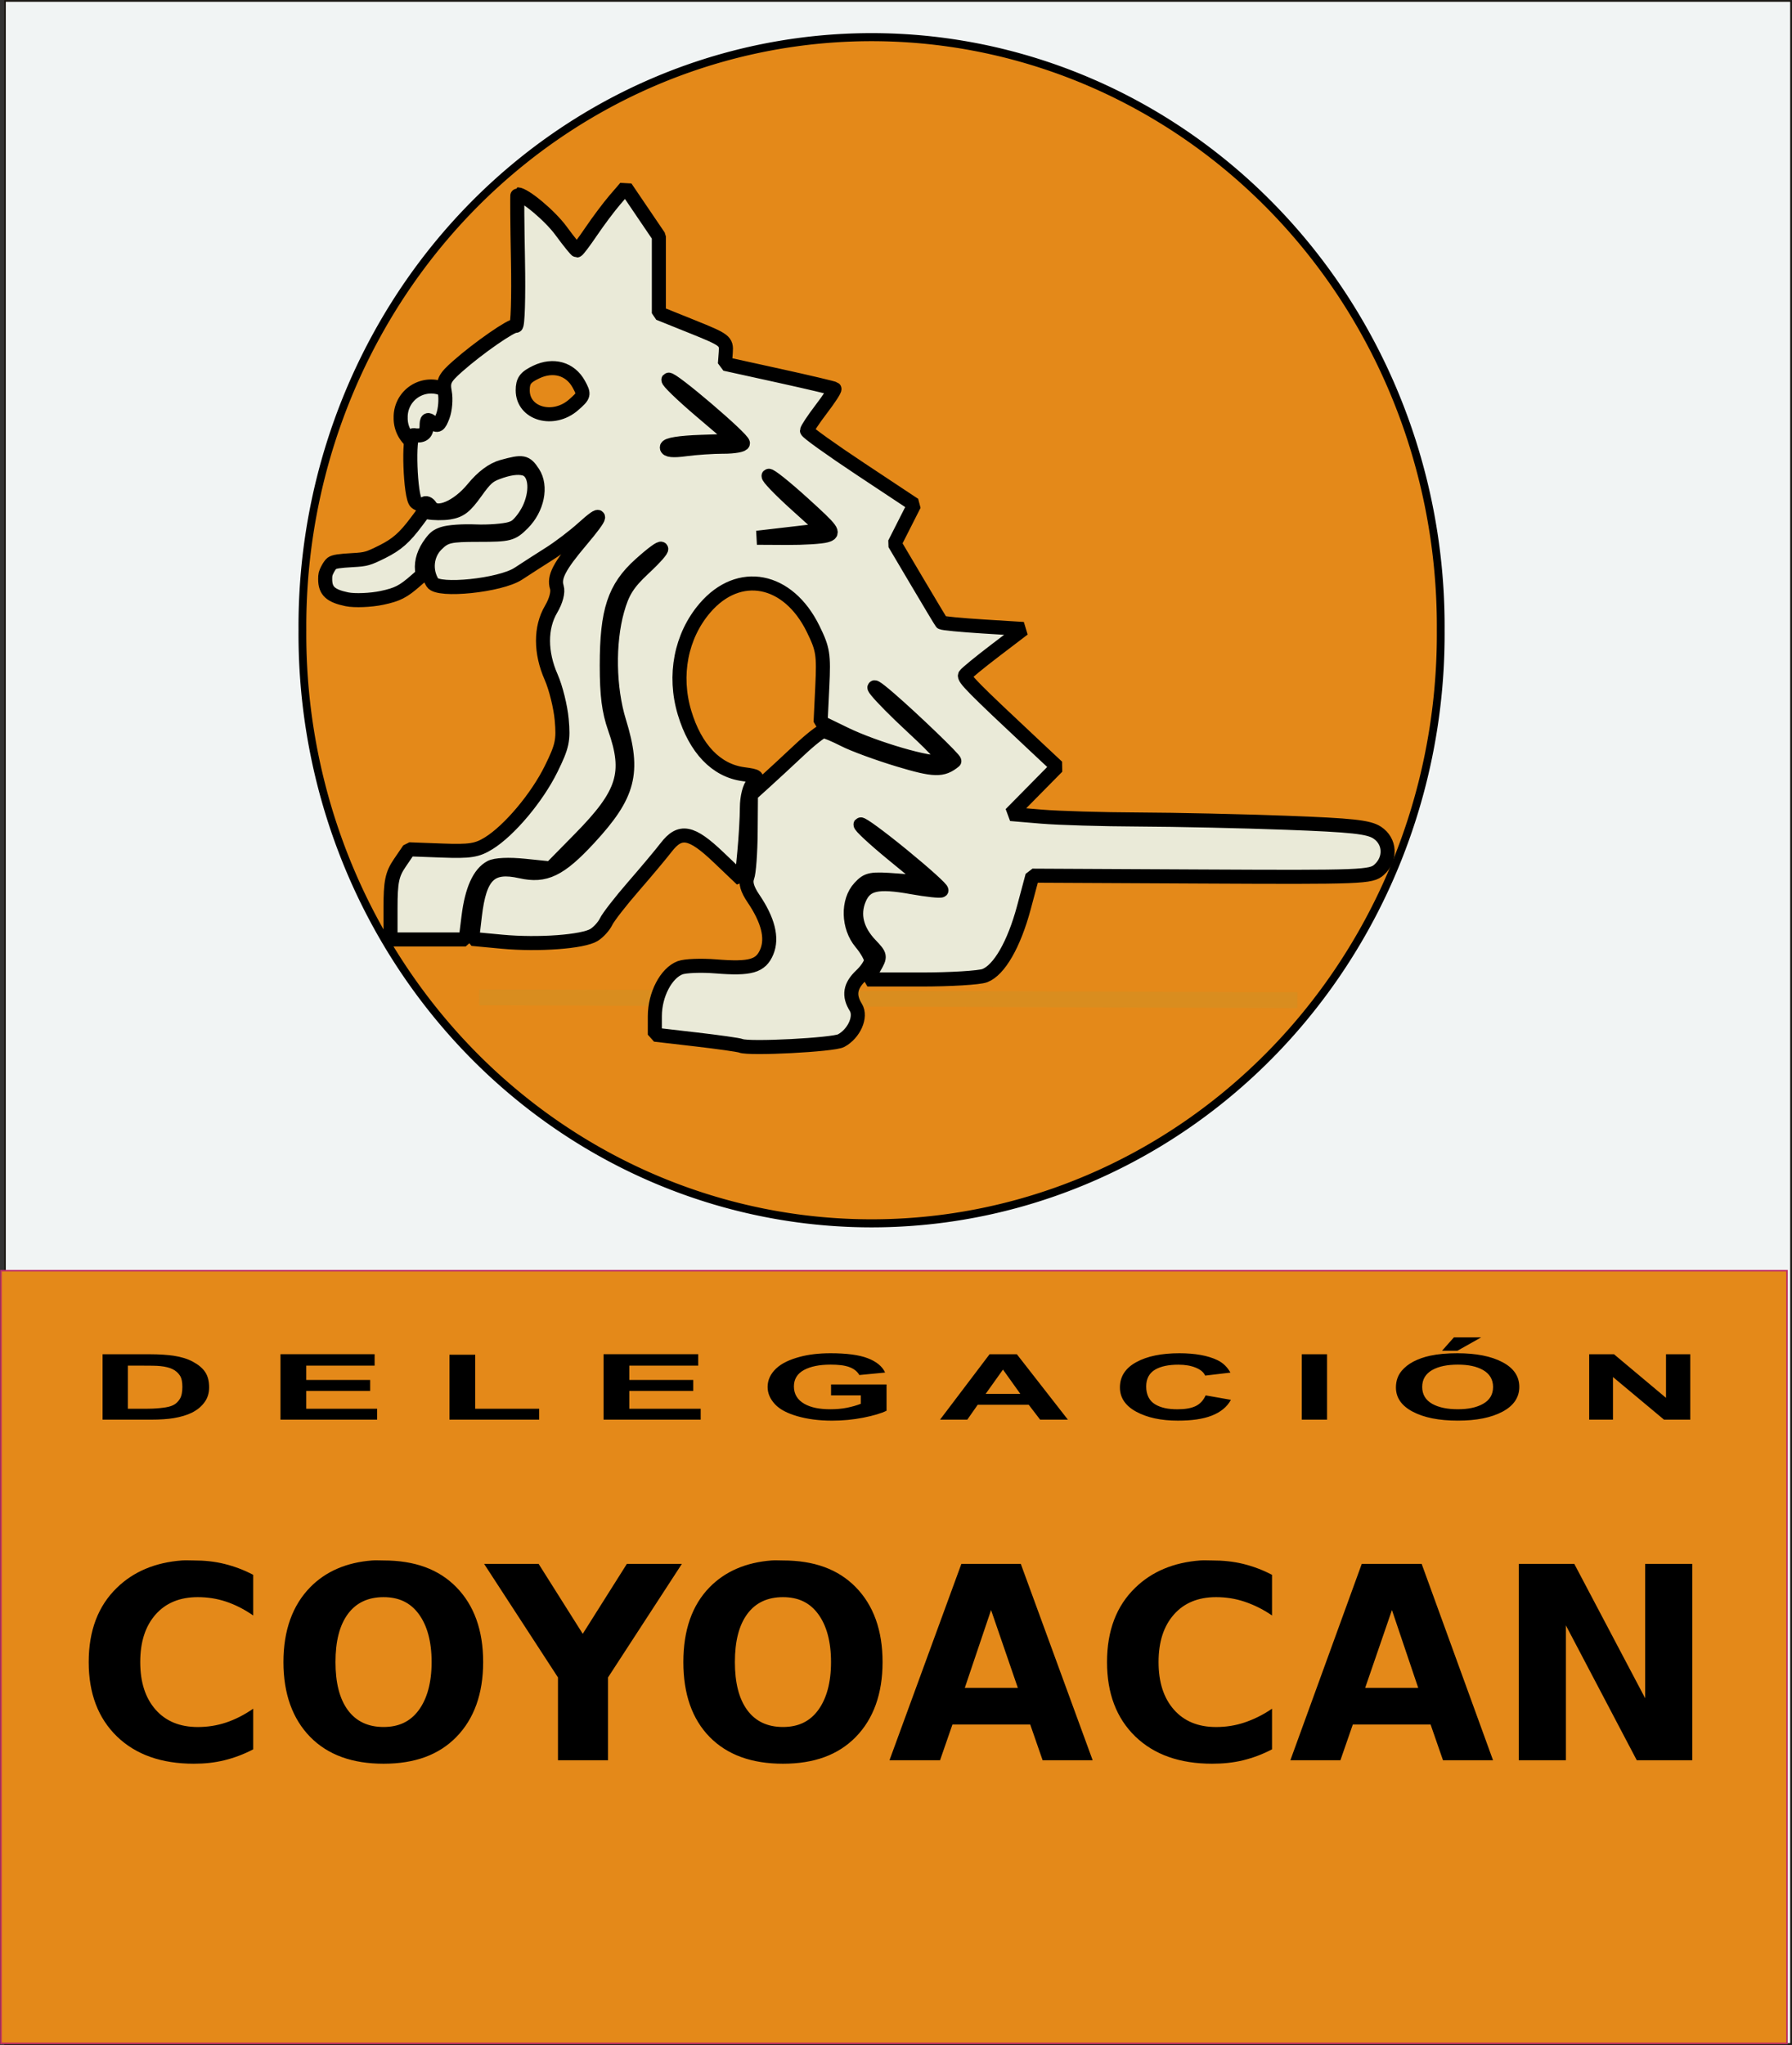
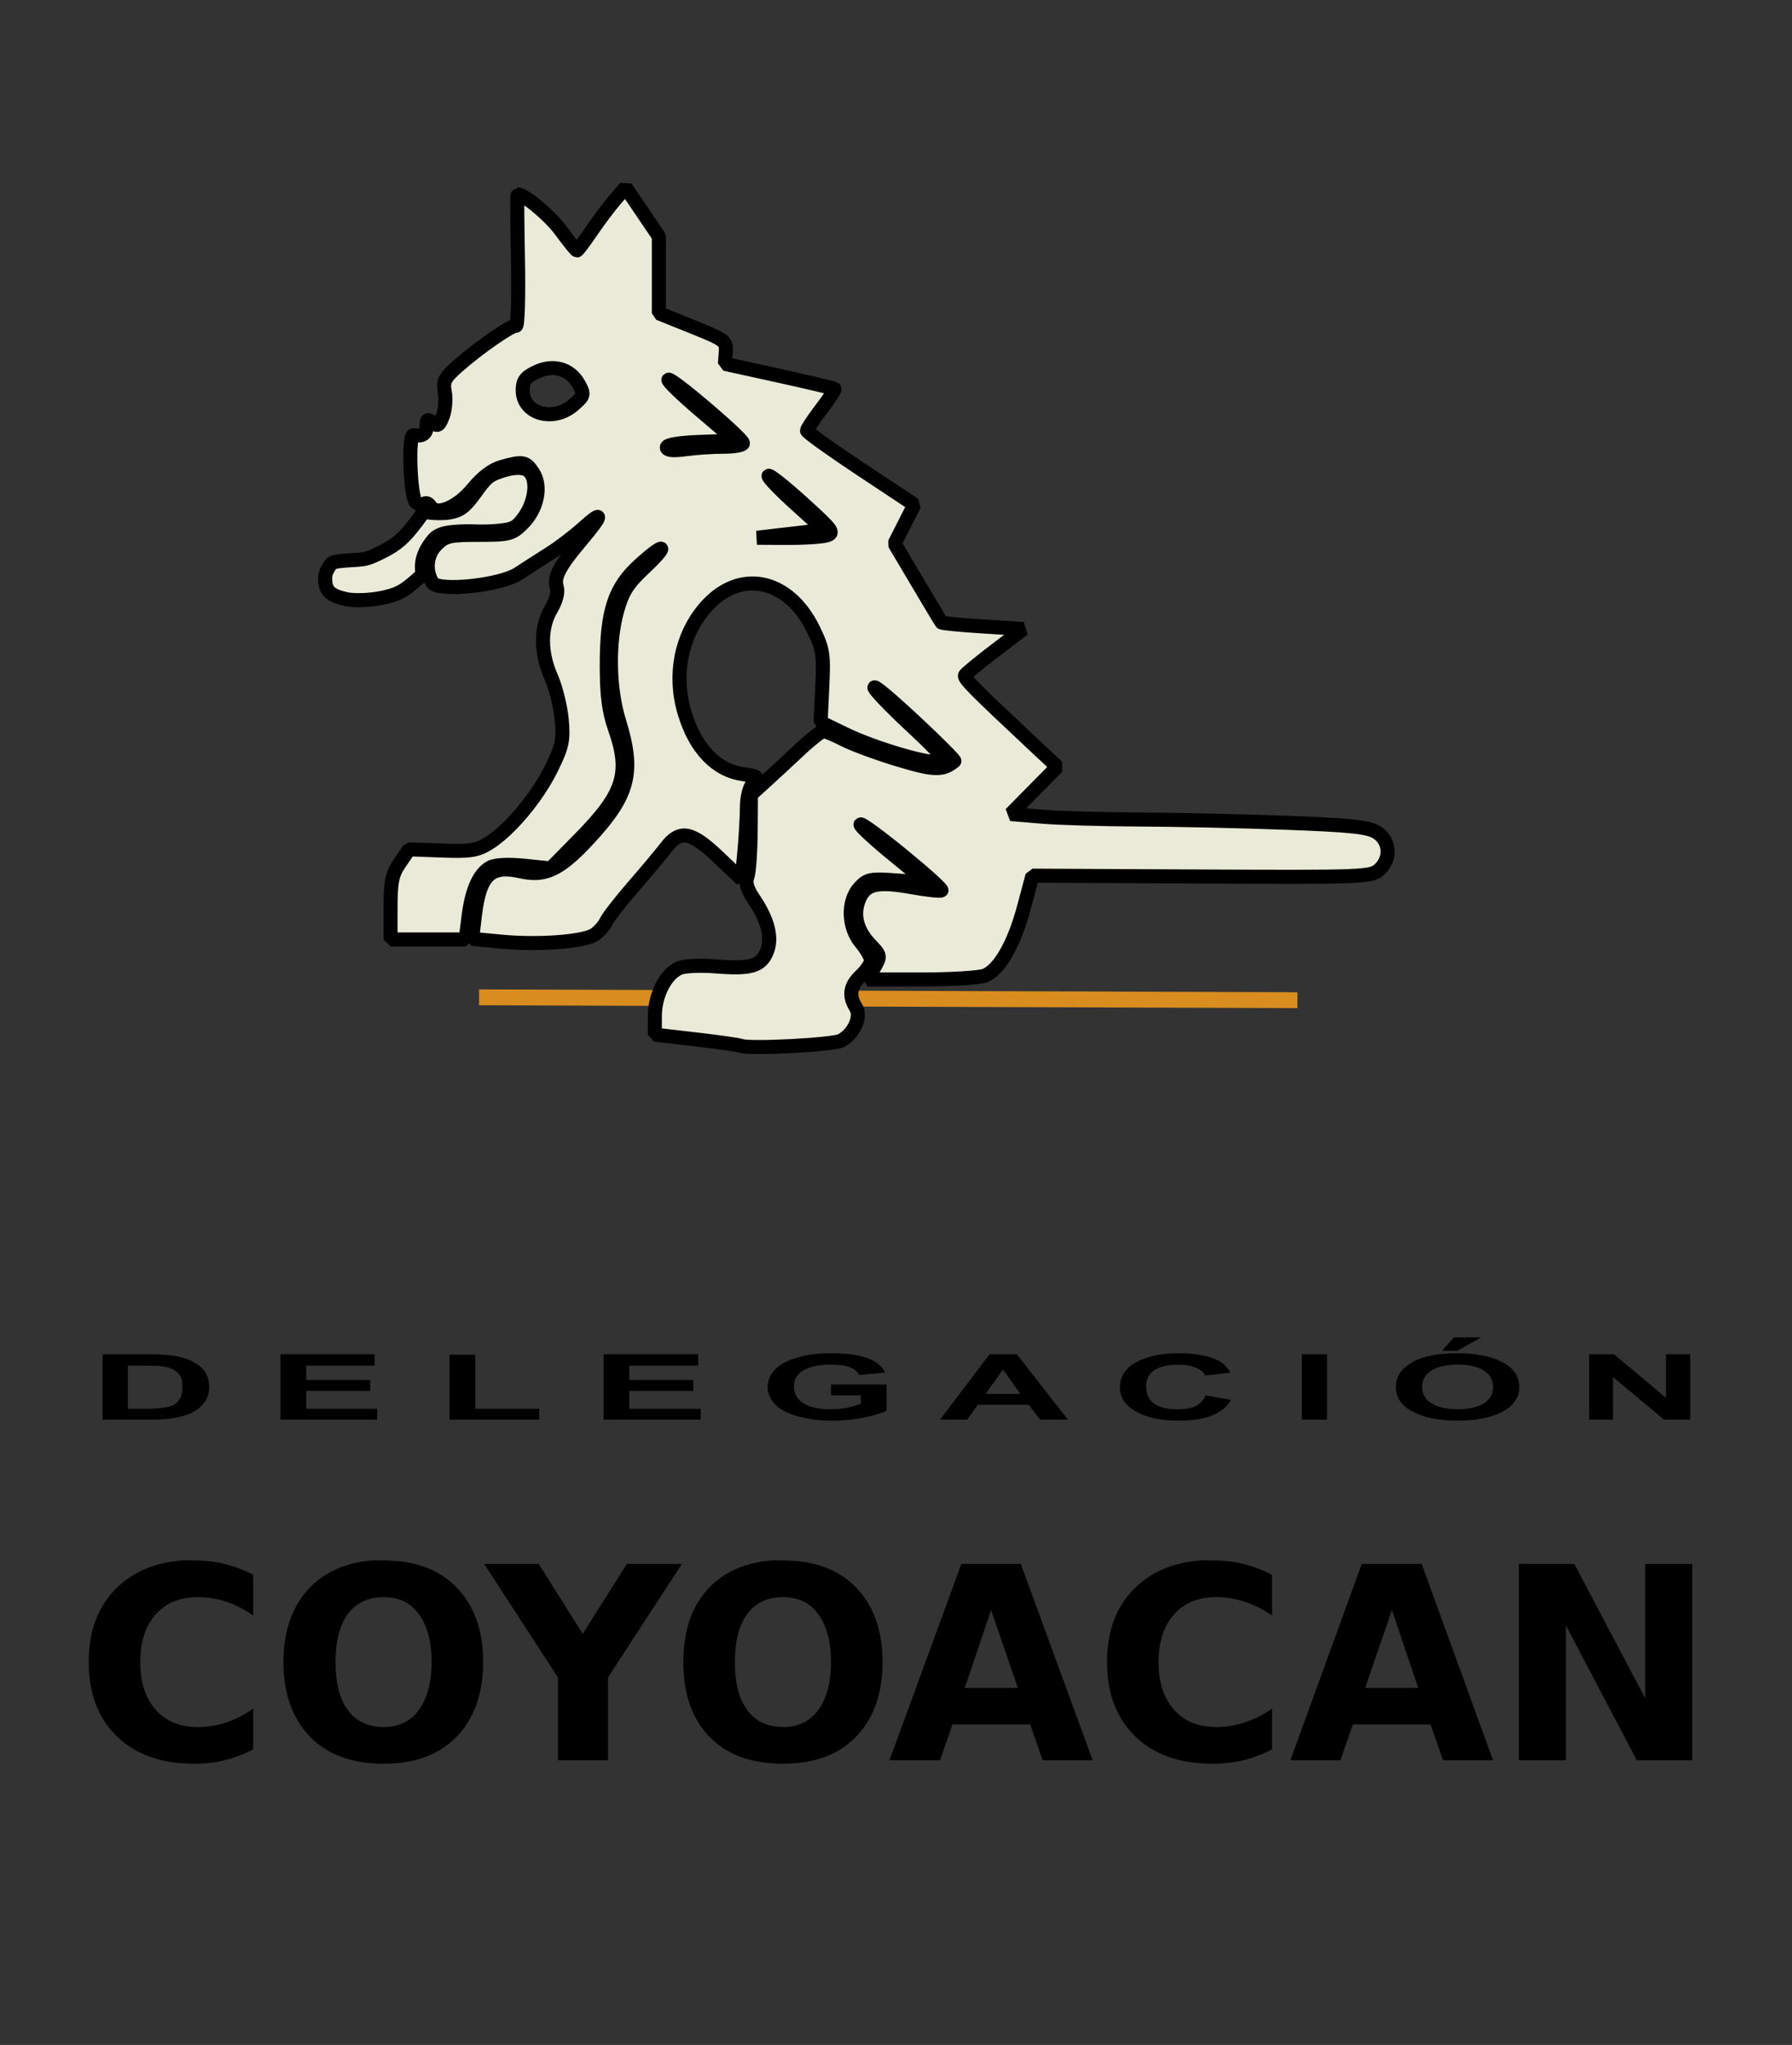
<svg xmlns="http://www.w3.org/2000/svg" xmlns:ns1="http://sodipodi.sourceforge.net/DTD/sodipodi-0.dtd" xmlns:ns2="http://www.inkscape.org/namespaces/inkscape" width="113.01" height="128.919" id="svg2" ns1:version="0.32" ns2:version="0.47 r22583" ns1:docname="DEL coyoacan.svg" ns2:output_extension="org.inkscape.output.svg.inkscape" version="1.0">
  <rect width="100%" height="100%" fill="#333333" stroke="none" />
  <defs id="defs4">
    <ns2:perspective ns1:type="inkscape:persp3d" ns2:vp_x="0 : 526.18109 : 1" ns2:vp_y="0 : 1000 : 0" ns2:vp_z="744.09448 : 526.18109 : 1" ns2:persp3d-origin="372.04724 : 350.78739 : 1" id="perspective10" />
    <ns2:perspective id="perspective2447" ns2:persp3d-origin="372.04724 : 350.78739 : 1" ns2:vp_z="744.09448 : 526.18109 : 1" ns2:vp_y="0 : 1000 : 0" ns2:vp_x="0 : 526.18109 : 1" ns1:type="inkscape:persp3d" />
    <ns2:perspective id="perspective3426" ns2:persp3d-origin="372.04724 : 350.78739 : 1" ns2:vp_z="744.09448 : 526.18109 : 1" ns2:vp_y="0 : 1000 : 0" ns2:vp_x="0 : 526.18109 : 1" ns1:type="inkscape:persp3d" />
    <ns2:perspective id="perspective3637" ns2:persp3d-origin="372.04724 : 350.78739 : 1" ns2:vp_z="744.09448 : 526.18109 : 1" ns2:vp_y="0 : 1000 : 0" ns2:vp_x="0 : 526.18109 : 1" ns1:type="inkscape:persp3d" />
    <ns2:perspective id="perspective4597" ns2:persp3d-origin="372.04724 : 350.78739 : 1" ns2:vp_z="744.09448 : 526.18109 : 1" ns2:vp_y="0 : 1000 : 0" ns2:vp_x="0 : 526.18109 : 1" ns1:type="inkscape:persp3d" />
    <ns2:perspective id="perspective5099" ns2:persp3d-origin="372.04724 : 350.78739 : 1" ns2:vp_z="744.09448 : 526.18109 : 1" ns2:vp_y="0 : 1000 : 0" ns2:vp_x="0 : 526.18109 : 1" ns1:type="inkscape:persp3d" />
    <ns2:perspective id="perspective2482" ns2:persp3d-origin="372.04724 : 350.78739 : 1" ns2:vp_z="744.09448 : 526.18109 : 1" ns2:vp_y="0 : 1000 : 0" ns2:vp_x="0 : 526.18109 : 1" ns1:type="inkscape:persp3d" />
  </defs>
  <ns1:namedview id="base" pagecolor="#ffffff" bordercolor="#666666" borderopacity="1.0" ns2:pageopacity="0.0" ns2:pageshadow="2" ns2:zoom="1.979899" ns2:cx="10.874102" ns2:cy="103.55528" ns2:document-units="px" ns2:current-layer="layer1" showgrid="false" ns2:window-width="1440" ns2:window-height="848" ns2:window-x="0" ns2:window-y="1" ns2:window-maximized="1" />
  <g ns2:label="Capa 1" ns2:groupmode="layer" id="layer1" transform="translate(-51.203,-241.147)" ns1:insensitive="true">
    <g id="g3340" transform="translate(-164.655,-236.376)">
-       <rect y="477.585" x="216.173" height="128.794" width="112.632" id="rect3328" style="fill:#f1f4f4;fill-opacity:1;stroke:#15120d;stroke-width:0.1;stroke-linecap:butt;stroke-linejoin:miter;stroke-miterlimit:4;stroke-opacity:1;stroke-dasharray:none" />
-       <rect y="557.632" x="215.92" height="48.712" width="112.632" id="rect3330" style="fill:#e48919;fill-opacity:1;stroke:#bf3065;stroke-width:0.1;stroke-linecap:butt;stroke-linejoin:miter;stroke-miterlimit:4;stroke-opacity:1;stroke-dasharray:none" />
-       <path transform="matrix(1.675,0,0,1.733,-405.16,-363.861)" d="m 425,508.434 a 21.429,21.429 0 1 1 -42.857,0 21.429,21.429 0 1 1 42.857,0 z" ns1:ry="21.428572" ns1:rx="21.428572" ns1:cy="508.43362" ns1:cx="403.57144" id="path2455" style="fill:#e48919;fill-opacity:1;stroke:#000000;stroke-width:0.293;stroke-linecap:butt;stroke-linejoin:miter;stroke-miterlimit:0;stroke-opacity:1;stroke-dasharray:none" ns1:type="arc" />
-     </g>
+       </g>
    <path style="fill:#d98615;fill-opacity:1;fill-rule:evenodd;stroke:#d98d1f;stroke-width:1px;stroke-linecap:butt;stroke-linejoin:miter;stroke-opacity:1" d="m 81.417,304.022 51.607,0.179" id="path3263" />
    <path style="font-size:11.244px;font-style:normal;font-weight:normal;line-height:125%;fill:#000000;fill-opacity:1;stroke:none;font-family:Bitstream Vera Sans" d="m 91.688,84.312 -0.75,0.844 0.969,0 1.5,-0.844 -1.719,0 z m -39.312,1 c -0.767,4e-6 -1.391,0.083 -1.906,0.219 -0.676,0.177 -1.181,0.418 -1.531,0.75 -0.351,0.332 -0.531,0.729 -0.531,1.156 -10e-7,0.394 0.155,0.758 0.469,1.094 0.314,0.334 0.782,0.569 1.406,0.75 0.625,0.179 1.347,0.281 2.188,0.281 0.661,0 1.326,-0.061 1.969,-0.188 0.647,-0.129 1.129,-0.27 1.469,-0.438 l 0,-1.656 -3.5,0 0,0.688 1.875,0 0,0.531 c -0.245,0.097 -0.532,0.181 -0.875,0.25 -0.34,0.067 -0.691,0.094 -1.031,0.094 -0.687,10e-7 -1.232,-0.101 -1.656,-0.344 -0.424,-0.244 -0.656,-0.607 -0.656,-1.094 -2e-6,-0.452 0.209,-0.802 0.625,-1.031 0.42,-0.23 0.979,-0.344 1.688,-0.344 0.468,3e-6 0.877,0.039 1.188,0.156 0.314,0.116 0.512,0.298 0.625,0.5 l 1.625,-0.156 C 55.652,86.154 55.281,85.838 54.719,85.625 54.16,85.41 53.372,85.313 52.375,85.312 z m 22,0 c -1.125,4e-6 -2.028,0.184 -2.719,0.562 -0.69,0.377 -1.031,0.911 -1.031,1.594 -10e-7,0.646 0.344,1.158 1.031,1.531 0.687,0.371 1.558,0.562 2.625,0.562 0.862,0 1.566,-0.096 2.125,-0.312 0.563,-0.218 0.978,-0.552 1.219,-1 l -1.594,-0.281 c -0.135,0.3 -0.346,0.548 -0.656,0.688 -0.311,0.14 -0.694,0.188 -1.125,0.188 -0.585,10e-7 -1.041,-0.092 -1.406,-0.312 -0.365,-0.22 -0.563,-0.606 -0.562,-1.125 -2e-6,-0.489 0.194,-0.844 0.562,-1.062 0.373,-0.218 0.873,-0.312 1.469,-0.312 0.431,3e-6 0.794,0.064 1.094,0.188 0.303,0.123 0.499,0.287 0.594,0.5 l 1.594,-0.188 C 77.411,86.203 77.147,85.925 76.781,85.75 76.167,85.453 75.358,85.313 74.375,85.312 z m 17.531,0 c -0.654,4e-6 -1.218,0.048 -1.719,0.156 -0.376,0.08 -0.745,0.209 -1.062,0.375 -0.314,0.166 -0.536,0.353 -0.719,0.562 -0.245,0.284 -0.375,0.644 -0.375,1.062 0,0.653 0.357,1.158 1.062,1.531 0.705,0.371 1.649,0.562 2.844,0.562 1.18,0 2.107,-0.189 2.812,-0.562 0.705,-0.375 1.062,-0.9 1.062,-1.562 -8e-6,-0.668 -0.35,-1.187 -1.062,-1.562 -0.709,-0.375 -1.66,-0.562 -2.844,-0.562 z m -85.438,0.062 0,4.125 3.031,0 c 0.599,0 1.079,-0.036 1.438,-0.094 0.479,-0.078 0.875,-0.204 1.156,-0.344 0.373,-0.185 0.643,-0.42 0.844,-0.719 0.164,-0.244 0.25,-0.537 0.25,-0.875 -8e-6,-0.384 -0.075,-0.707 -0.25,-0.969 -0.175,-0.263 -0.445,-0.475 -0.781,-0.656 -0.336,-0.181 -0.747,-0.304 -1.219,-0.375 C 10.587,85.416 10.075,85.375 9.406,85.375 l -2.938,0 z m 11.219,0 0,4.125 6.094,0 0,-0.688 -4.469,0 0,-1.125 4.031,0 0,-0.688 -4.031,0 0,-0.906 4.312,0 0,-0.719 -5.938,0 z m 20.375,0 0,4.125 6.125,0 0,-0.688 -4.5,0 0,-1.125 4.031,0 0,-0.688 -4.031,0 0,-0.906 4.344,0 0,-0.719 -5.969,0 z m 24.344,0 -3.125,4.125 1.719,0 0.656,-0.938 3.219,0 0.719,0.938 1.75,0 -3.219,-4.125 -1.719,0 z m 19.688,0 0,4.125 1.594,0 0,-4.125 -1.594,0 z m 18.125,0 0,4.125 1.5,0 0,-2.688 3.219,2.688 1.656,0 0,-4.125 -1.531,0 0,2.75 -3.281,-2.75 -1.562,0 z m -71.875,0.031 0,4.094 5.656,0 0,-0.688 -4.031,0 0,-3.406 -1.625,0 z m 63.594,0.625 c 0.669,3e-6 1.192,0.112 1.594,0.344 0.406,0.231 0.625,0.592 0.625,1.062 -7e-6,0.476 -0.209,0.824 -0.625,1.062 -0.413,0.237 -0.947,0.344 -1.594,0.344 -0.647,10e-7 -1.205,-0.105 -1.625,-0.344 -0.42,-0.241 -0.625,-0.598 -0.625,-1.062 -2e-6,-0.472 0.216,-0.829 0.625,-1.062 0.409,-0.235 0.956,-0.344 1.625,-0.344 z m -83.875,0.062 0.75,0 c 0.661,3e-6 1.086,0.005 1.312,0.031 0.303,0.034 0.553,0.092 0.75,0.188 0.197,0.095 0.359,0.236 0.469,0.406 0.11,0.17 0.156,0.401 0.156,0.719 -6e-6,0.317 -0.047,0.565 -0.156,0.75 -0.11,0.183 -0.262,0.326 -0.438,0.406 -0.172,0.08 -0.362,0.123 -0.625,0.156 -0.201,0.026 -0.547,0.062 -1,0.062 l -1.219,0 0,-2.719 z m 55.188,0.25 1.094,1.531 -2.188,0 L 63.25,86.344 z M 11.469,98.375 c -1.687,0.126 -3.054,0.708 -4.094,1.719 -1.189,1.149 -1.781,2.71 -1.781,4.688 -8e-7,1.972 0.592,3.533 1.781,4.688 1.189,1.149 2.81,1.719 4.844,1.719 0.682,0 1.31,-0.064 1.938,-0.219 0.627,-0.155 1.234,-0.384 1.812,-0.688 l 0,-2.562 c -0.583,0.403 -1.152,0.687 -1.719,0.875 -0.567,0.188 -1.154,0.281 -1.781,0.281 -1.123,0 -2.013,-0.364 -2.656,-1.094 -0.643,-0.729 -0.969,-1.724 -0.969,-3 -4.1e-6,-1.282 0.325,-2.271 0.969,-3 0.643,-0.729 1.533,-1.094 2.656,-1.094 0.627,1e-5 1.214,0.093 1.781,0.281 0.567,0.188 1.135,0.472 1.719,0.875 l 0,-2.562 c -0.578,-0.304 -1.185,-0.533 -1.812,-0.688 -0.627,-0.155 -1.256,-0.219 -1.938,-0.219 -0.254,2e-6 -0.509,-0.018 -0.75,0 z m 12,0 c -1.621,0.124 -2.928,0.692 -3.906,1.688 -1.112,1.138 -1.688,2.713 -1.688,4.719 -1e-6,2 0.575,3.581 1.688,4.719 1.118,1.138 2.667,1.688 4.625,1.688 1.963,0 3.481,-0.549 4.594,-1.688 1.112,-1.138 1.687,-2.719 1.688,-4.719 -1.3e-5,-2.006 -0.575,-3.581 -1.688,-4.719 -1.112,-1.138 -2.631,-1.687 -4.594,-1.688 -0.245,2e-6 -0.487,-0.018 -0.719,0 z m 25.188,0 c -1.621,0.124 -2.928,0.692 -3.906,1.688 -1.112,1.138 -1.656,2.713 -1.656,4.719 -10e-7,2 0.544,3.581 1.656,4.719 1.118,1.138 2.667,1.688 4.625,1.688 1.963,0 3.481,-0.549 4.594,-1.688 1.112,-1.138 1.687,-2.719 1.688,-4.719 -1.3e-5,-2.006 -0.575,-3.581 -1.688,-4.719 -1.112,-1.138 -2.631,-1.687 -4.594,-1.688 -0.245,2e-6 -0.487,-0.018 -0.719,0 z m 27.031,0 c -1.687,0.126 -3.054,0.708 -4.094,1.719 -1.189,1.149 -1.781,2.71 -1.781,4.688 -10e-7,1.972 0.592,3.533 1.781,4.688 1.189,1.149 2.81,1.719 4.844,1.719 0.682,0 1.342,-0.064 1.969,-0.219 0.627,-0.155 1.234,-0.384 1.812,-0.688 l 0,-2.562 c -0.583,0.403 -1.183,0.687 -1.75,0.875 -0.567,0.188 -1.154,0.281 -1.781,0.281 -1.123,0 -2.013,-0.364 -2.656,-1.094 -0.643,-0.729 -0.969,-1.724 -0.969,-3 -4e-6,-1.282 0.325,-2.271 0.969,-3 0.643,-0.729 1.533,-1.094 2.656,-1.094 0.627,1e-5 1.214,0.093 1.781,0.281 0.567,0.188 1.167,0.472 1.75,0.875 l 0,-2.562 c -0.578,-0.304 -1.185,-0.533 -1.812,-0.688 -0.627,-0.155 -1.287,-0.219 -1.969,-0.219 -0.254,2e-6 -0.509,-0.018 -0.75,0 z m -45.156,0.219 4.656,7.156 0,5.219 3.156,0 0,-5.219 L 43,98.594 l -3.469,0 L 36.75,103 l -2.781,-4.406 -3.438,0 z m 30.094,0 -4.531,12.375 3.188,0 0.781,-2.25 4.906,0 0.781,2.25 3.156,0 -4.531,-12.375 -3.75,0 z m 25.25,0 -4.5,12.375 3.156,0 0.781,-2.25 4.906,0 0.781,2.25 3.156,0 -4.5,-12.375 -3.781,0 z m 9.906,0 0,12.375 2.969,0 0,-8.5 4.469,8.5 3.5,0 0,-12.375 -2.969,0 0,8.469 -4.469,-8.469 -3.5,0 z M 24.188,100.688 c 0.965,1e-5 1.69,0.344 2.219,1.062 0.529,0.718 0.812,1.727 0.812,3.031 -10e-6,1.298 -0.284,2.313 -0.812,3.031 -0.529,0.718 -1.254,1.062 -2.219,1.062 -0.96,0 -1.721,-0.344 -2.25,-1.062 -0.529,-0.718 -0.781,-1.733 -0.781,-3.031 -4e-6,-1.304 0.252,-2.313 0.781,-3.031 0.529,-0.718 1.29,-1.062 2.25,-1.062 z m 25.188,0 c 0.965,1e-5 1.69,0.344 2.219,1.062 0.529,0.718 0.812,1.727 0.812,3.031 -1e-5,1.298 -0.284,2.313 -0.812,3.031 -0.529,0.718 -1.254,1.062 -2.219,1.062 -0.96,0 -1.721,-0.344 -2.25,-1.062 -0.529,-0.718 -0.781,-1.733 -0.781,-3.031 -4e-6,-1.304 0.252,-2.313 0.781,-3.031 0.529,-0.718 1.29,-1.062 2.25,-1.062 z M 62.5,101.5 l 1.688,4.906 -3.344,0 L 62.5,101.5 z m 25.281,0 1.656,4.906 -3.344,0 1.688,-4.906 z" transform="translate(51.203,241.147)" id="text3318" />
-     <path ns1:type="arc" style="fill:#eaead8;fill-opacity:1;stroke:#000000;stroke-width:0.886;stroke-miterlimit:0.4;stroke-opacity:1;stroke-dasharray:none;stroke-dashoffset:0" id="path3612" ns1:cx="27.1875" ns1:cy="26.330162" ns1:rx="1.9196428" ns1:ry="1.9196428" d="m 29.107,26.33 a 1.92,1.92 0 1 1 -3.839,0 1.92,1.92 0 1 1 3.839,0 z" transform="translate(51.203,241.147)" />
    <path style="fill:#eaead8;fill-opacity:1;fill-rule:nonzero;stroke:#000000;stroke-width:0.886;stroke-miterlimit:0.4;stroke-opacity:1;stroke-dasharray:none;stroke-dashoffset:0" d="m 46.726,65.931 c -0.139,-0.057 -1.417,-0.238 -2.841,-0.403 l -2.589,-0.3 9.47e-4,-1.171 c 0.001,-1.352 0.711,-2.712 1.591,-3.046 0.32,-0.122 1.333,-0.161 2.251,-0.087 2.195,0.176 2.842,-0.009 3.221,-0.924 0.361,-0.873 0.077,-1.998 -0.85,-3.364 -0.392,-0.578 -0.513,-1.001 -0.381,-1.338 0.106,-0.271 0.201,-1.554 0.21,-2.85 l 0.018,-2.358 0.884,-0.799 c 0.486,-0.44 1.459,-1.339 2.161,-1.999 0.702,-0.66 1.388,-1.2 1.525,-1.2 0.137,0 0.727,0.246 1.312,0.546 0.585,0.3 2.126,0.866 3.425,1.258 2.254,0.68 2.784,0.693 3.521,0.087 0.083,-0.068 -2.577,-2.628 -4.093,-3.94 -1.854,-1.603 -0.786,-0.283 1.436,1.776 1.708,1.583 2.12,2.089 1.801,2.211 -0.555,0.213 -4.15,-0.832 -6.05,-1.758 L 51.75,45.529 51.857,43.288 c 0.098,-2.041 0.046,-2.365 -0.575,-3.634 -1.579,-3.227 -4.685,-3.827 -6.831,-1.319 -1.508,1.762 -1.989,4.245 -1.28,6.602 0.682,2.267 1.998,3.639 3.708,3.869 0.919,0.123 0.968,0.168 0.612,0.561 -0.224,0.247 -0.388,0.898 -0.389,1.544 -9.95e-4,0.614 -0.074,1.885 -0.163,2.824 l -0.161,1.708 -1.46,-1.392 c -1.719,-1.64 -2.428,-1.774 -3.309,-0.627 -0.323,0.421 -1.252,1.529 -2.063,2.462 -0.812,0.933 -1.587,1.931 -1.723,2.216 -0.136,0.285 -0.476,0.662 -0.757,0.837 -0.695,0.434 -3.519,0.642 -5.806,0.428 l -1.885,-0.177 0.171,-1.454 c 0.304,-2.575 0.983,-3.233 2.894,-2.804 1.544,0.346 2.468,-0.099 4.292,-2.069 2.543,-2.746 2.909,-4.161 1.914,-7.385 -0.646,-2.093 -0.695,-4.948 -0.118,-7.003 0.327,-1.167 0.664,-1.701 1.658,-2.631 1.609,-1.505 1.424,-1.735 -0.212,-0.264 -1.628,1.463 -2.109,2.92 -2.109,6.377 0,1.865 0.13,2.882 0.505,3.949 1,2.844 0.592,4.134 -2.204,6.977 l -1.835,1.866 -1.645,-0.169 c -1.008,-0.103 -1.839,-0.065 -2.145,0.099 -0.715,0.383 -1.183,1.423 -1.392,3.094 l -0.181,1.452 -2.37,0 -2.37,0 0,-1.983 c 0,-1.658 0.096,-2.124 0.585,-2.841 l 0.585,-0.858 2.077,0.077 c 1.758,0.066 2.209,-0.004 2.94,-0.456 1.309,-0.809 3.055,-2.886 3.945,-4.695 0.702,-1.426 0.782,-1.798 0.664,-3.101 -0.074,-0.814 -0.374,-2.021 -0.666,-2.683 -0.682,-1.542 -0.685,-3.124 -0.007,-4.272 0.318,-0.539 0.462,-1.088 0.365,-1.394 -0.202,-0.636 0.155,-1.321 1.544,-2.963 1.371,-1.621 1.415,-1.943 0.104,-0.758 -0.549,0.496 -1.486,1.21 -2.083,1.587 -0.597,0.377 -1.496,0.955 -1.997,1.284 -1.126,0.739 -5.051,1.147 -5.412,0.562 -0.475,-0.769 -0.37,-1.773 0.252,-2.395 0.555,-0.555 0.83,-0.619 2.67,-0.619 1.918,0 2.098,-0.047 2.771,-0.72 0.927,-0.927 1.215,-2.338 0.653,-3.196 -0.461,-0.704 -0.637,-0.737 -1.953,-0.372 -0.6,0.167 -1.237,0.643 -1.831,1.368 -0.978,1.193 -2.309,1.748 -2.696,1.123 -0.114,-0.184 -0.288,-0.254 -0.387,-0.155 -0.099,0.099 -0.332,0.053 -0.519,-0.101 -0.364,-0.302 -0.505,-4.286 -0.15,-4.23 0.566,0.089 0.821,-0.087 0.821,-0.566 0,-0.445 0.064,-0.483 0.375,-0.225 0.312,0.259 0.421,0.19 0.648,-0.408 0.15,-0.396 0.207,-1.075 0.125,-1.509 -0.128,-0.685 -0.02,-0.903 0.819,-1.644 1.303,-1.152 3.415,-2.616 3.669,-2.544 0.114,0.032 0.17,-1.819 0.126,-4.114 -0.044,-2.295 -0.058,-4.173 -0.032,-4.173 0.444,0.003 2.046,1.343 2.745,2.295 0.501,0.683 0.953,1.241 1.004,1.241 0.051,0 0.459,-0.54 0.906,-1.2 0.447,-0.66 1.118,-1.553 1.49,-1.986 l 0.676,-0.786 1.048,1.545 1.048,1.545 0,2.421 0,2.421 2.138,0.86 c 2.033,0.818 2.135,0.896 2.083,1.595 l -0.055,0.735 3.409,0.749 c 1.875,0.412 3.449,0.784 3.497,0.826 0.048,0.042 -0.321,0.613 -0.821,1.267 -0.5,0.655 -0.909,1.271 -0.909,1.371 0,0.099 1.522,1.19 3.383,2.423 l 3.383,2.242 -0.622,1.227 -0.622,1.227 1.443,2.438 c 0.794,1.341 1.478,2.481 1.521,2.533 0.043,0.052 1.222,0.166 2.619,0.253 l 2.542,0.158 -1.774,1.351 c -0.976,0.743 -1.831,1.444 -1.901,1.556 -0.116,0.188 0.46,0.772 4.422,4.481 l 1.389,1.3 -1.469,1.489 -1.469,1.489 1.949,0.165 c 1.072,0.091 3.836,0.172 6.141,0.181 2.306,0.009 6.48,0.101 9.277,0.205 4.154,0.154 5.206,0.267 5.745,0.621 0.826,0.541 0.886,1.654 0.126,2.339 -0.509,0.459 -1.026,0.479 -11.2,0.428 l -10.666,-0.053 -0.537,2.005 c -0.621,2.321 -1.558,3.951 -2.469,4.298 -0.351,0.133 -2.16,0.243 -4.02,0.243 l -3.381,0 0.427,-0.744 c 0.418,-0.727 0.412,-0.76 -0.246,-1.452 -0.86,-0.904 -1.105,-1.899 -0.706,-2.863 0.406,-0.981 1.142,-1.149 3.326,-0.759 0.964,0.172 1.805,0.262 1.867,0.2 0.062,-0.062 -1.032,-1.051 -2.433,-2.197 -1.4,-1.146 -2.601,-2.029 -2.669,-1.961 -0.067,0.067 0.853,0.922 2.046,1.9 l 2.168,1.778 -1.861,-0.141 c -1.716,-0.13 -1.904,-0.095 -2.407,0.445 -0.786,0.844 -0.746,2.487 0.085,3.475 0.347,0.413 0.631,0.913 0.631,1.112 0,0.199 -0.284,0.628 -0.631,0.955 -0.693,0.651 -0.793,1.263 -0.328,2.008 0.366,0.586 -0.104,1.653 -0.925,2.098 -0.492,0.267 -5.797,0.542 -6.323,0.327 l 0,3e-6 z M 52.109,33.756 c 0.538,-0.151 0.422,-0.312 -1.465,-2.024 -1.127,-1.023 -2.105,-1.804 -2.174,-1.735 -0.068,0.068 0.694,0.864 1.694,1.768 l 1.818,1.643 -2.123,0.247 -2.123,0.247 1.894,0.01 c 1.042,0.005 2.157,-0.064 2.478,-0.154 l -3e-6,-3e-6 z m -6.484,-5.594 c 0.675,0 1.227,-0.099 1.227,-0.221 0,-0.299 -4.538,-4.164 -4.699,-4.003 -0.07,0.07 0.855,0.964 2.056,1.986 l 2.184,1.859 -2.17,0.073 c -1.362,0.046 -2.17,0.176 -2.17,0.35 0,0.184 0.392,0.223 1.172,0.116 0.644,-0.088 1.724,-0.161 2.399,-0.161 l 5e-6,0 z m -9.456,-2.637 c 0.674,-0.587 0.69,-0.65 0.33,-1.306 -0.536,-0.975 -1.605,-1.28 -2.683,-0.765 -0.684,0.326 -0.852,0.554 -0.852,1.154 0,1.481 1.925,2.032 3.206,0.917 l 0,-2e-6 z" id="path3312" transform="translate(51.203,241.147)" />
    <path style="fill:#eaead8;fill-opacity:1;fill-rule:nonzero;stroke:#000000;stroke-width:0.886;stroke-miterlimit:0.4;stroke-opacity:1;stroke-dasharray:none;stroke-dashoffset:0" d="m 21.878,37.781 c -1.033,-0.215 -1.37,-0.527 -1.371,-1.267 -3.45e-4,-0.286 0.019,-0.367 0.15,-0.621 0.083,-0.161 0.2,-0.329 0.262,-0.374 0.151,-0.112 0.468,-0.161 1.339,-0.209 0.817,-0.045 0.966,-0.087 1.844,-0.524 0.926,-0.461 1.412,-0.889 2.177,-1.915 l 0.466,-0.625 0.246,0.051 c 0.313,0.066 0.968,0.073 1.33,0.014 0.699,-0.114 1.008,-0.351 1.685,-1.296 0.588,-0.821 0.798,-1.015 1.316,-1.214 0.739,-0.284 1.332,-0.37 1.753,-0.253 0.669,0.186 0.828,1.282 0.347,2.41 -0.161,0.378 -0.443,0.8 -0.72,1.077 -0.163,0.163 -0.275,0.229 -0.515,0.304 -0.395,0.122 -1.404,0.198 -2.204,0.165 -0.82,-0.034 -1.699,0.03 -2.051,0.148 -0.355,0.12 -0.498,0.226 -0.748,0.558 -0.431,0.573 -0.626,1.163 -0.57,1.725 l 0.03,0.296 -0.417,0.366 c -0.803,0.705 -1.158,0.886 -2.136,1.094 -0.702,0.149 -1.725,0.191 -2.21,0.09 l 0,0 z" id="path3314" transform="translate(51.203,241.147)" />
  </g>
</svg>